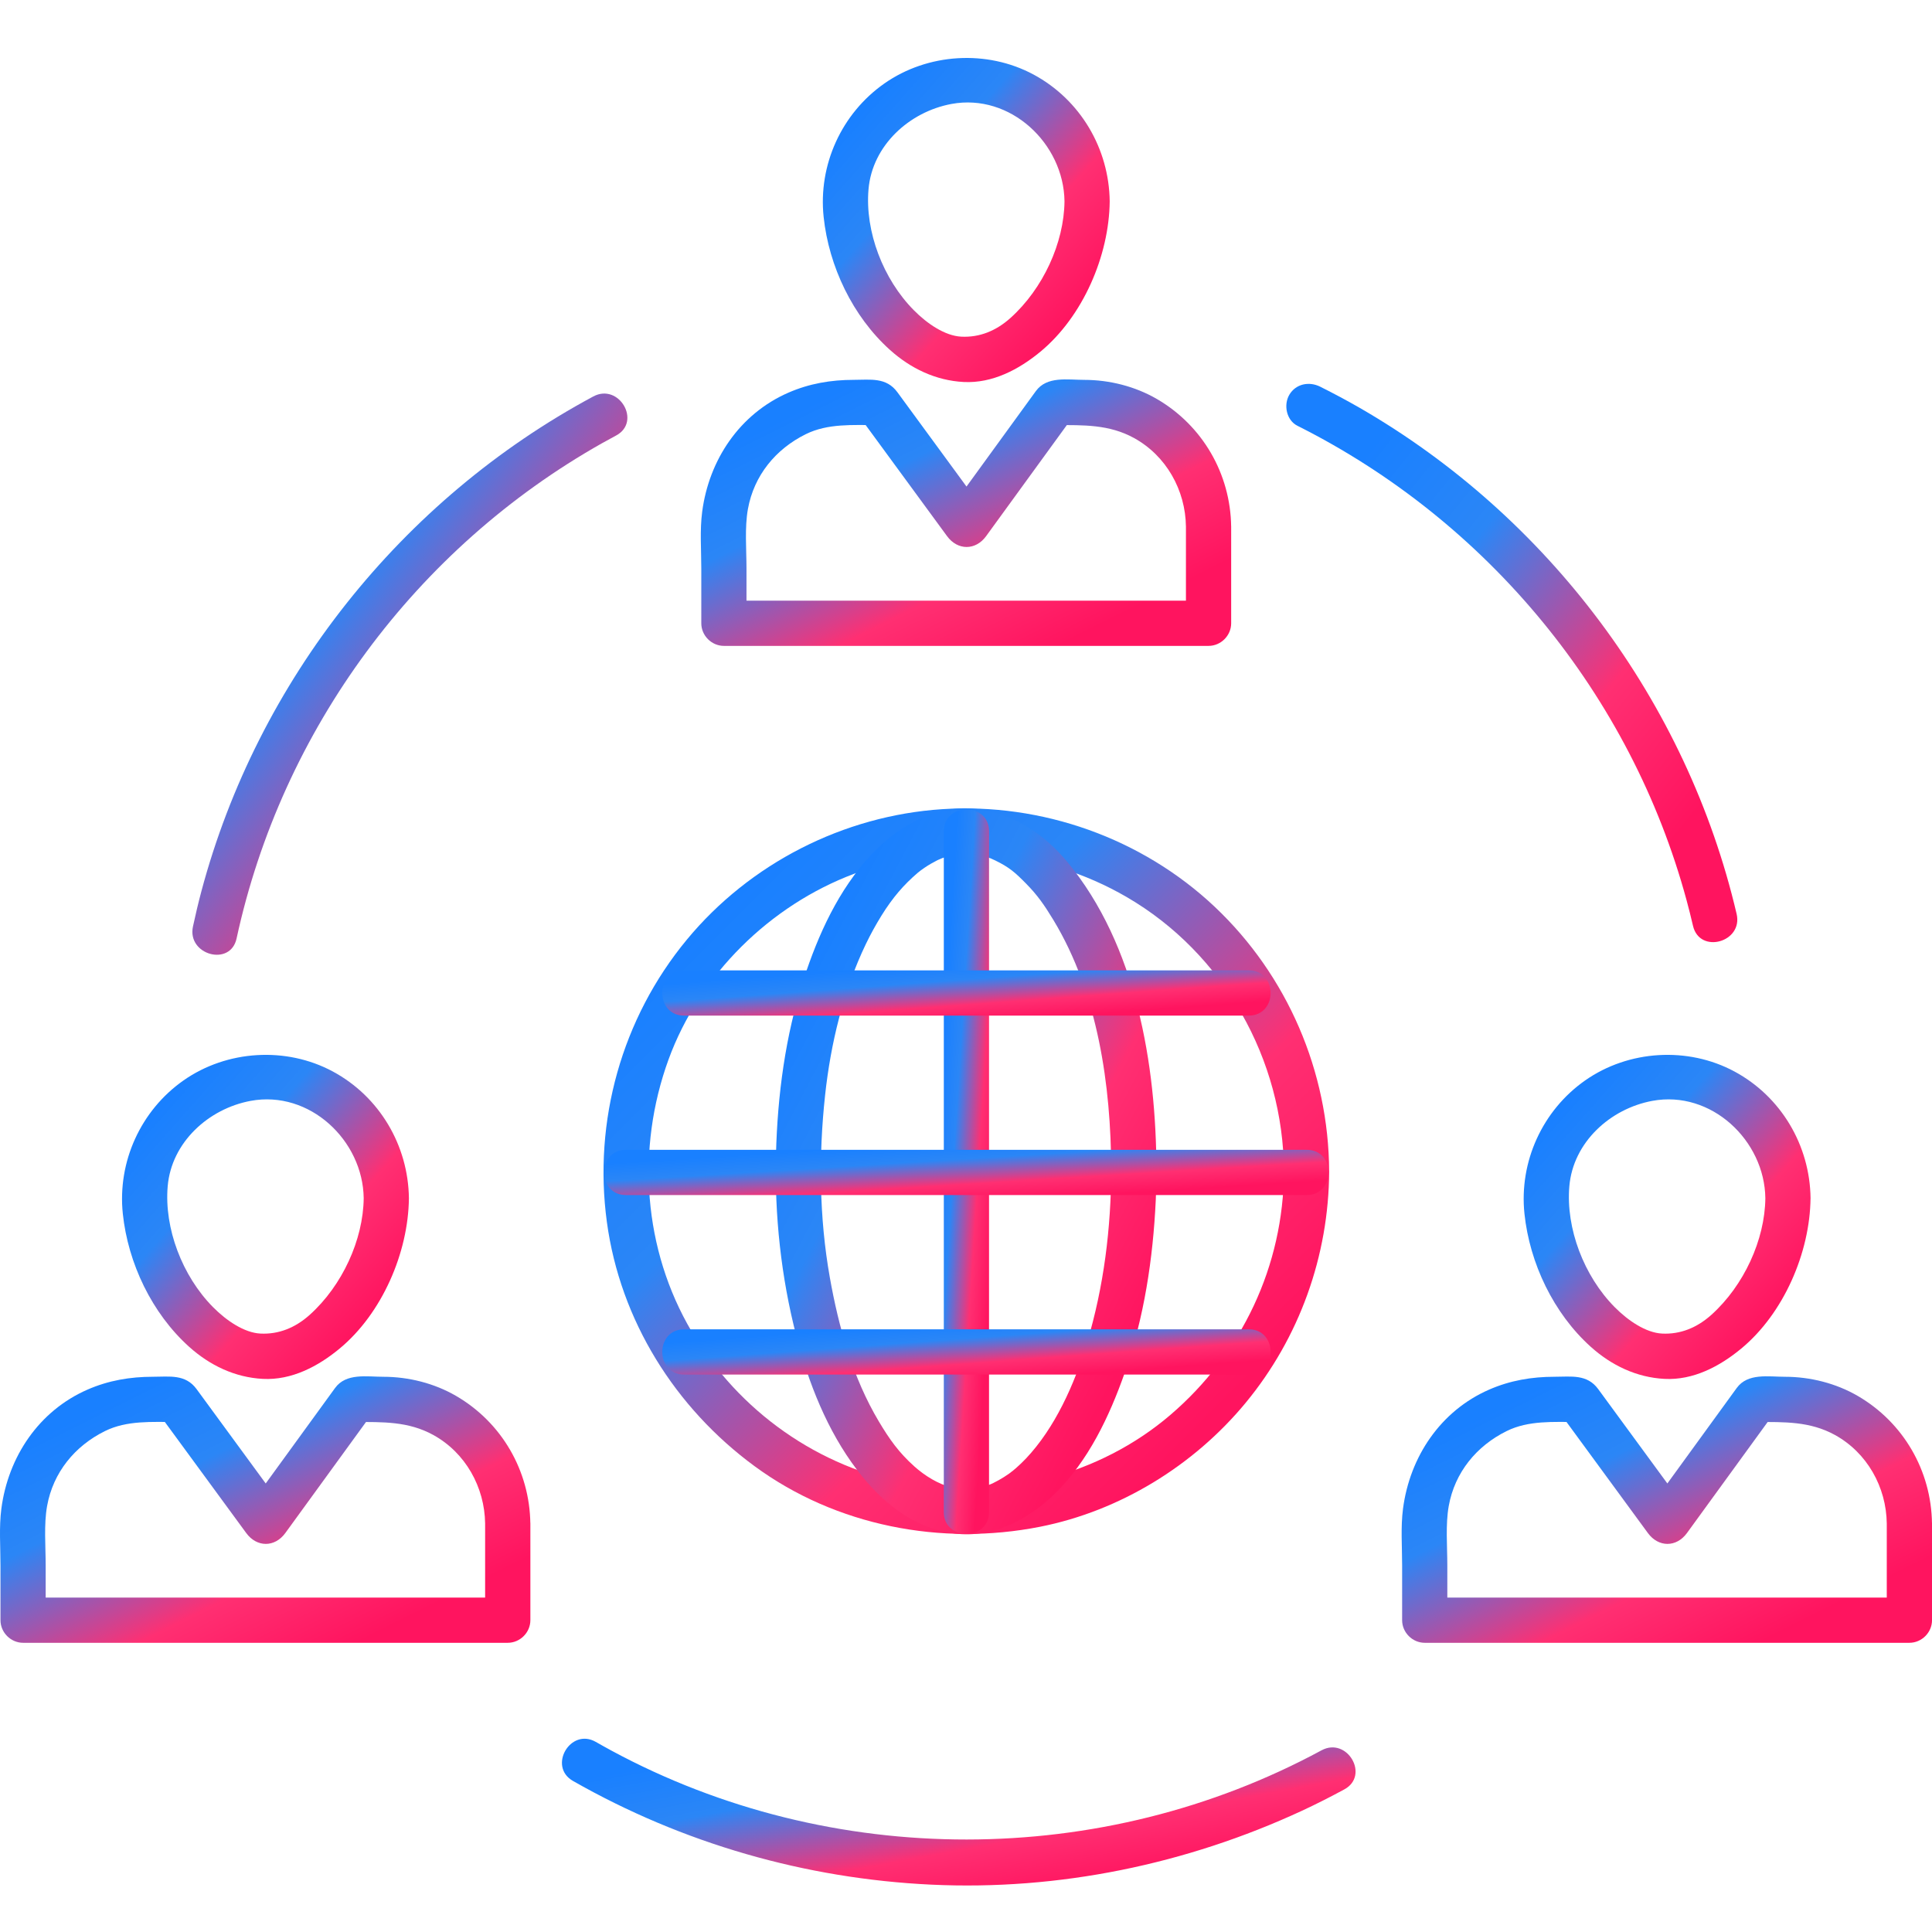
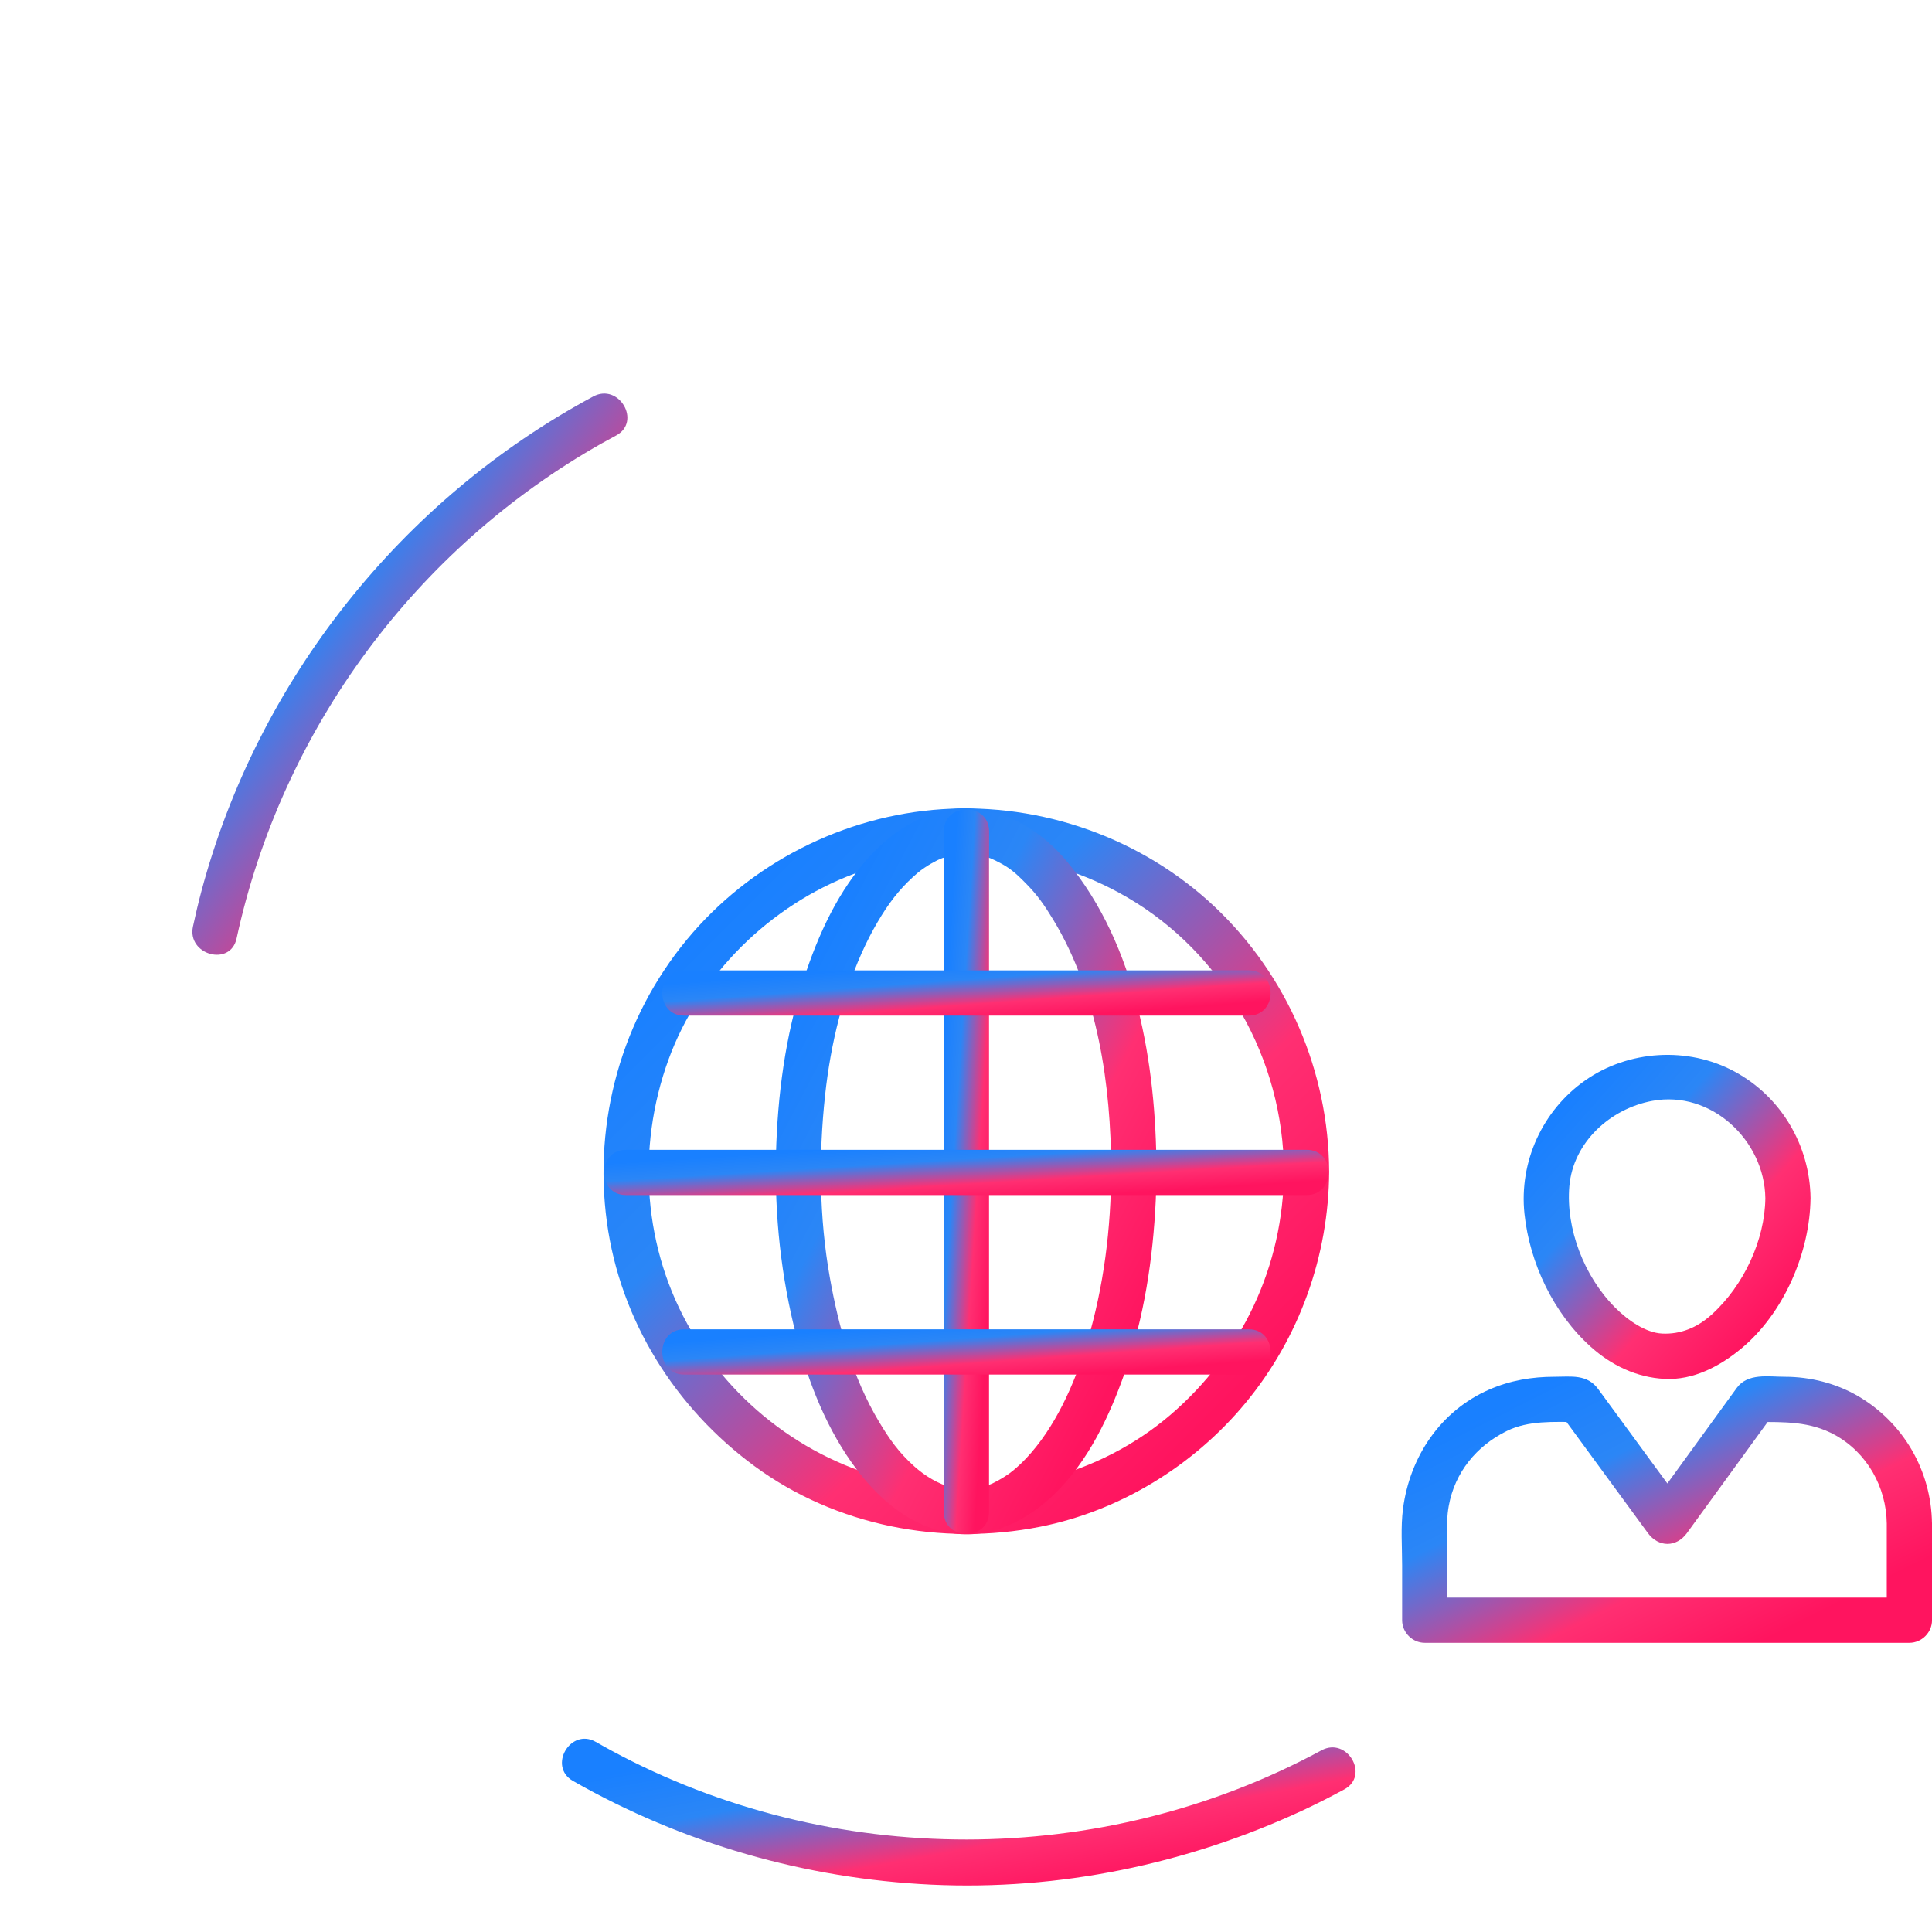
<svg xmlns="http://www.w3.org/2000/svg" width="100" height="100" viewBox="0 0 100 100" fill="none">
-   <path d="M18.825 62.018C18.802 64.177 17.711 66.544 16.033 68.054C15.289 68.723 14.425 69.074 13.476 69.025C12.643 68.982 11.725 68.362 11.028 67.659C9.431 66.046 8.493 63.577 8.68 61.397C8.876 59.125 10.796 57.385 12.973 56.981C16.023 56.414 18.787 59.028 18.825 62.018C18.843 63.526 21.183 63.528 21.165 62.018C21.131 59.285 19.643 56.764 17.23 55.462C14.812 54.158 11.742 54.349 9.498 55.923C7.284 57.476 6.074 60.134 6.357 62.824C6.627 65.387 7.862 67.975 9.787 69.708C10.858 70.671 12.159 71.296 13.607 71.371C15.095 71.449 16.47 70.721 17.581 69.8C19.773 67.983 21.136 64.838 21.165 62.018C21.18 60.508 18.84 60.509 18.825 62.018V62.018Z" fill="url(#paint0_linear_8783_8782)" />
-   <path d="M25.11 78.857V83.862C25.5 83.472 25.89 83.082 26.28 82.691H10.324H1.194C1.584 83.082 1.974 83.472 2.364 83.862V81.029C2.364 80.03 2.265 78.908 2.438 77.948C2.751 76.211 3.873 74.841 5.44 74.069C6.572 73.512 7.86 73.603 9.12 73.603C8.783 73.41 8.446 73.217 8.11 73.024C9.655 75.133 11.2 77.243 12.746 79.351C13.291 80.096 14.221 80.101 14.767 79.351C16.299 77.242 17.831 75.132 19.364 73.024C19.028 73.217 18.691 73.41 18.354 73.603C19.805 73.603 21.133 73.562 22.424 74.272C24.093 75.191 25.086 76.974 25.11 78.857C25.128 80.365 27.468 80.367 27.45 78.857C27.417 76.125 25.969 73.624 23.604 72.251C22.477 71.597 21.145 71.262 19.845 71.262C18.983 71.262 17.914 71.056 17.343 71.843C15.821 73.938 14.299 76.033 12.776 78.129C12.766 78.142 12.756 78.156 12.746 78.169H14.768C13.237 76.08 11.705 73.989 10.175 71.9C9.599 71.114 8.777 71.261 7.918 71.261C6.737 71.261 5.614 71.452 4.529 71.926C2.007 73.027 0.424 75.405 0.071 78.086C-0.055 79.047 0.025 80.063 0.025 81.029V83.861C0.025 84.498 0.558 85.031 1.195 85.031H17.151H26.282C26.919 85.031 27.452 84.498 27.452 83.861V78.856C27.45 77.348 25.11 77.348 25.11 78.857L25.11 78.857Z" fill="url(#paint1_linear_8783_8782)" />
  <path d="M91.374 62.018C91.351 64.177 90.26 66.544 88.582 68.054C87.838 68.723 86.974 69.074 86.025 69.025C85.192 68.982 84.274 68.362 83.577 67.659C81.98 66.046 81.042 63.577 81.229 61.397C81.425 59.125 83.345 57.385 85.522 56.981C88.572 56.414 91.336 59.028 91.374 62.018C91.392 63.526 93.732 63.528 93.714 62.018C93.68 59.285 92.192 56.764 89.778 55.462C87.361 54.158 84.291 54.349 82.047 55.923C79.833 57.476 78.623 60.134 78.906 62.824C79.176 65.387 80.411 67.975 82.335 69.708C83.406 70.671 84.707 71.296 86.155 71.371C87.643 71.449 89.018 70.721 90.129 69.8C92.322 67.983 93.684 64.838 93.713 62.018C93.729 60.508 91.389 60.509 91.374 62.018V62.018Z" fill="url(#paint2_linear_8783_8782)" />
  <path d="M97.659 78.857V83.862C98.049 83.472 98.439 83.082 98.829 82.691H82.874H73.743C74.133 83.082 74.523 83.472 74.913 83.862V81.029C74.913 80.03 74.815 78.908 74.987 77.948C75.3 76.211 76.423 74.841 77.99 74.069C79.121 73.512 80.41 73.603 81.669 73.603C81.333 73.41 80.996 73.217 80.659 73.024C82.204 75.133 83.75 77.243 85.295 79.351C85.841 80.096 86.771 80.101 87.316 79.351C88.849 77.242 90.381 75.132 91.914 73.024C91.577 73.217 91.241 73.41 90.904 73.603C92.355 73.603 93.683 73.562 94.973 74.272C96.643 75.191 97.636 76.974 97.659 78.857C97.677 80.365 100.018 80.367 99.999 78.857C99.967 76.125 98.519 73.624 96.153 72.251C95.026 71.597 93.693 71.262 92.394 71.262C91.532 71.262 90.463 71.056 89.892 71.843C88.37 73.938 86.847 76.033 85.325 78.129C85.315 78.142 85.305 78.156 85.295 78.169H87.317C85.786 76.08 84.254 73.989 82.723 71.9C82.148 71.114 81.326 71.261 80.467 71.261C79.285 71.261 78.163 71.452 77.078 71.926C74.556 73.027 72.973 75.405 72.62 78.086C72.494 79.047 72.574 80.063 72.574 81.029V83.861C72.574 84.498 73.106 85.031 73.744 85.031H89.7H98.83C99.468 85.031 100.001 84.498 100.001 83.861V78.856C100 77.348 97.659 77.348 97.659 78.857L97.659 78.857Z" fill="url(#paint3_linear_8783_8782)" />
-   <path d="M55.098 10.419C55.076 12.578 53.984 14.944 52.306 16.454C51.562 17.124 50.699 17.475 49.75 17.425C48.917 17.382 47.998 16.763 47.302 16.059C45.705 14.447 44.766 11.977 44.954 9.798C45.149 7.525 47.069 5.786 49.246 5.381C52.296 4.815 55.061 7.429 55.098 10.419C55.116 11.926 57.457 11.929 57.438 10.419C57.405 7.686 55.916 5.165 53.503 3.862C51.085 2.559 48.016 2.75 45.772 4.323C43.557 5.876 42.347 8.534 42.631 11.225C42.901 13.787 44.136 16.376 46.061 18.108C47.131 19.071 48.433 19.697 49.88 19.772C51.369 19.849 52.743 19.122 53.855 18.201C56.047 16.385 57.41 13.239 57.438 10.418C57.453 8.908 55.113 8.91 55.098 10.418V10.419Z" fill="url(#paint4_linear_8783_8782)" />
-   <path d="M61.384 27.257V32.261C61.774 31.871 62.164 31.481 62.554 31.091H46.598H37.468C37.858 31.481 38.248 31.871 38.638 32.261V29.429C38.638 28.43 38.539 27.308 38.712 26.348C39.025 24.611 40.147 23.241 41.715 22.469C42.846 21.912 44.135 22.003 45.394 22.003C45.057 21.81 44.721 21.617 44.384 21.424C45.929 23.533 47.475 25.643 49.02 27.751C49.565 28.496 50.496 28.501 51.041 27.751C52.573 25.642 54.106 23.532 55.639 21.424C55.302 21.617 54.965 21.81 54.629 22.003C56.08 22.003 57.408 21.962 58.698 22.672C60.367 23.591 61.361 25.373 61.384 27.257C61.402 28.765 63.742 28.767 63.724 27.257C63.691 24.525 62.243 22.024 59.878 20.651C58.751 19.996 57.418 19.662 56.119 19.662C55.257 19.662 54.188 19.456 53.616 20.243C52.094 22.338 50.572 24.433 49.049 26.529C49.04 26.542 49.029 26.556 49.02 26.569H51.041C49.51 24.48 47.979 22.389 46.448 20.3C45.872 19.514 45.051 19.661 44.191 19.661C43.01 19.661 41.888 19.852 40.803 20.326C38.281 21.427 36.697 23.805 36.345 26.486C36.218 27.446 36.299 28.463 36.299 29.428V32.261C36.299 32.898 36.831 33.431 37.469 33.431H53.424H62.555C63.193 33.431 63.725 32.898 63.725 32.261V27.256C63.724 25.747 61.384 25.747 61.384 27.257L61.384 27.257Z" fill="url(#paint5_linear_8783_8782)" />
  <path d="M12.245 48.577C14.588 37.76 21.523 28.376 31.161 22.941C31.402 22.805 31.646 22.672 31.89 22.542C33.22 21.828 32.038 19.807 30.708 20.521C20.77 25.856 13.332 35.231 10.424 46.132C10.263 46.736 10.12 47.344 9.988 47.955C9.67 49.426 11.926 50.051 12.245 48.577L12.245 48.577Z" fill="url(#paint6_linear_8783_8782)" />
  <path d="M68.401 90.597C57.038 96.743 43.032 96.752 31.661 90.618C31.384 90.469 31.111 90.315 30.838 90.16C29.526 89.411 28.347 91.433 29.657 92.181C35.327 95.415 41.688 97.242 48.206 97.549C54.802 97.861 61.403 96.497 67.386 93.726C68.13 93.381 68.861 93.009 69.582 92.618C70.91 91.9 69.728 89.879 68.401 90.597L68.401 90.597Z" fill="url(#paint7_linear_8783_8782)" />
-   <path d="M67.154 22.038C77.008 26.98 84.416 35.958 87.3 46.608C87.419 47.045 87.527 47.485 87.631 47.926C87.975 49.396 90.231 48.773 89.887 47.304C87.314 36.32 80.146 26.748 70.383 21.113C69.712 20.727 69.027 20.363 68.335 20.016C67.765 19.73 67.072 19.86 66.734 20.435C66.428 20.959 66.584 21.751 67.153 22.037L67.154 22.038Z" fill="url(#paint8_linear_8783_8782)" />
  <path d="M66.456 60.629C66.435 65.51 64.281 70.071 60.569 73.244C56.914 76.368 51.818 77.674 47.102 76.824C42.372 75.973 38.242 73.05 35.806 68.929C33.292 64.678 32.918 59.465 34.604 54.838C36.201 50.453 39.862 46.853 44.218 45.224C48.846 43.493 54.053 43.956 58.309 46.426C63.337 49.344 66.431 54.839 66.456 60.628C66.463 62.137 68.803 62.138 68.796 60.628C68.774 55.462 66.635 50.488 62.876 46.938C59.11 43.383 53.924 41.545 48.764 41.883C43.656 42.218 38.813 44.692 35.551 48.636C32.181 52.711 30.702 58.022 31.412 63.254C32.102 68.341 34.943 72.87 39.06 75.892C43.276 78.988 48.735 80.033 53.833 79.025C57.966 78.207 61.787 75.859 64.466 72.62C67.254 69.249 68.778 65.002 68.797 60.628C68.803 59.119 66.462 59.12 66.456 60.628L66.456 60.629Z" fill="url(#paint9_linear_8783_8782)" />
  <path d="M57.516 60.545C57.508 63.579 57.136 66.592 56.263 69.502C55.609 71.679 54.589 73.924 53.102 75.495C52.942 75.664 52.774 75.823 52.6 75.978C52.517 76.052 52.43 76.124 52.342 76.195C52.522 76.047 52.243 76.266 52.229 76.276C52.057 76.399 51.876 76.51 51.692 76.614C51.603 76.665 51.51 76.711 51.418 76.758C51.357 76.787 51.295 76.816 51.233 76.843C51.358 76.79 51.358 76.789 51.233 76.838C51.049 76.908 50.858 76.961 50.665 77.008C50.569 77.031 50.473 77.047 50.377 77.064C50.666 77.014 50.348 77.062 50.3 77.067C50.104 77.082 49.907 77.078 49.711 77.067C49.663 77.064 49.341 77.02 49.634 77.064C49.505 77.045 49.377 77.016 49.25 76.984C48.563 76.819 47.865 76.383 47.327 75.902C46.518 75.177 46.036 74.491 45.486 73.57C44.136 71.304 43.409 68.696 42.951 66.117C42.401 63.018 42.369 59.809 42.707 56.685C42.996 54.017 43.65 51.296 44.814 48.869C45.058 48.361 45.331 47.867 45.627 47.388C45.924 46.909 46.211 46.517 46.505 46.17C46.807 45.814 47.142 45.484 47.497 45.18C47.509 45.17 47.796 44.946 47.606 45.089C47.692 45.025 47.781 44.964 47.87 44.903C48.071 44.766 48.284 44.646 48.5 44.535C48.561 44.505 48.622 44.476 48.684 44.448C48.442 44.561 48.742 44.427 48.777 44.414C48.931 44.357 49.09 44.312 49.249 44.27C49.32 44.252 49.812 44.172 49.516 44.208C49.679 44.188 49.842 44.183 50.006 44.181C50.169 44.179 50.332 44.192 50.495 44.208C50.201 44.179 50.689 44.253 50.762 44.27C50.922 44.308 51.08 44.359 51.235 44.414C51.298 44.437 51.36 44.461 51.421 44.486C51.17 44.386 51.479 44.52 51.51 44.535C52.247 44.896 52.532 45.151 53.102 45.727C53.699 46.332 54.062 46.855 54.525 47.62C56.826 51.423 57.504 56.175 57.516 60.545C57.52 62.054 59.861 62.054 59.857 60.545C59.842 55.095 58.821 48.931 55.241 44.609C53.976 43.08 52.216 41.958 50.203 41.845C48.225 41.734 46.4 42.851 45.093 44.244C43.405 46.044 42.346 48.379 41.593 50.7C40.648 53.608 40.241 56.704 40.165 59.753C40.087 62.904 40.428 66.098 41.218 69.15C41.85 71.589 42.82 74.054 44.354 76.073C45.623 77.743 47.282 79.107 49.42 79.376C51.384 79.624 53.221 78.653 54.592 77.318C56.33 75.623 57.42 73.317 58.215 71.058C59.221 68.199 59.681 65.14 59.822 62.121C59.847 61.596 59.856 61.07 59.856 60.544C59.861 59.036 57.52 59.036 57.516 60.545L57.516 60.545Z" fill="url(#paint10_linear_8783_8782)" />
  <path d="M48.852 43.026V56.505V75.904V78.262C48.852 79.771 51.192 79.771 51.192 78.262V64.782V45.383V43.026C51.192 41.516 48.852 41.516 48.852 43.026Z" fill="url(#paint11_linear_8783_8782)" />
  <path d="M32.4 61.855H45.879H65.278H67.636C69.145 61.855 69.145 59.515 67.636 59.515H54.156H34.757H32.4C30.89 59.515 30.89 61.855 32.4 61.855Z" fill="url(#paint12_linear_8783_8782)" />
  <path d="M35.411 71.146H50.357H64.635C66.144 71.146 66.144 68.805 64.635 68.805H49.69H35.411C33.902 68.805 33.902 71.146 35.411 71.146Z" fill="url(#paint13_linear_8783_8782)" />
  <path d="M35.411 52.567H50.357H64.635C66.144 52.567 66.144 50.227 64.635 50.227H49.69H35.411C33.902 50.227 33.902 52.567 35.411 52.567Z" fill="url(#paint14_linear_8783_8782)" />
  <defs>
    <linearGradient id="paint0_linear_8783_8782" x1="18.379" y1="69.095" x2="6.92" y2="58.947" gradientUnits="userSpaceOnUse">
      <stop stop-color="#FF145F" />
      <stop offset="0.301" stop-color="#FF2F72" />
      <stop offset="0.711" stop-color="#2B86F6" />
      <stop offset="1" stop-color="#1980FF" />
    </linearGradient>
    <linearGradient id="paint1_linear_8783_8782" x1="22.302" y1="83.155" x2="14.69" y2="67.996" gradientUnits="userSpaceOnUse">
      <stop stop-color="#FF145F" />
      <stop offset="0.301" stop-color="#FF2F72" />
      <stop offset="0.711" stop-color="#2B86F6" />
      <stop offset="1" stop-color="#1980FF" />
    </linearGradient>
    <linearGradient id="paint2_linear_8783_8782" x1="90.928" y1="69.095" x2="79.469" y2="58.947" gradientUnits="userSpaceOnUse">
      <stop stop-color="#FF145F" />
      <stop offset="0.301" stop-color="#FF2F72" />
      <stop offset="0.711" stop-color="#2B86F6" />
      <stop offset="1" stop-color="#1980FF" />
    </linearGradient>
    <linearGradient id="paint3_linear_8783_8782" x1="94.85" y1="83.155" x2="87.238" y2="67.996" gradientUnits="userSpaceOnUse">
      <stop stop-color="#FF145F" />
      <stop offset="0.301" stop-color="#FF2F72" />
      <stop offset="0.711" stop-color="#2B86F6" />
      <stop offset="1" stop-color="#1980FF" />
    </linearGradient>
    <linearGradient id="paint4_linear_8783_8782" x1="54.653" y1="17.495" x2="43.193" y2="7.347" gradientUnits="userSpaceOnUse">
      <stop stop-color="#FF145F" />
      <stop offset="0.301" stop-color="#FF2F72" />
      <stop offset="0.711" stop-color="#2B86F6" />
      <stop offset="1" stop-color="#1980FF" />
    </linearGradient>
    <linearGradient id="paint5_linear_8783_8782" x1="58.575" y1="31.555" x2="50.963" y2="16.396" gradientUnits="userSpaceOnUse">
      <stop stop-color="#FF145F" />
      <stop offset="0.301" stop-color="#FF2F72" />
      <stop offset="0.711" stop-color="#2B86F6" />
      <stop offset="1" stop-color="#1980FF" />
    </linearGradient>
    <linearGradient id="paint6_linear_8783_8782" x1="28.249" y1="45.467" x2="8.89" y2="30.453" gradientUnits="userSpaceOnUse">
      <stop stop-color="#FF145F" />
      <stop offset="0.301" stop-color="#FF2F72" />
      <stop offset="0.711" stop-color="#2B86F6" />
      <stop offset="1" stop-color="#1980FF" />
    </linearGradient>
    <linearGradient id="paint7_linear_8783_8782" x1="62.457" y1="96.56" x2="60.589" y2="86.451" gradientUnits="userSpaceOnUse">
      <stop stop-color="#FF145F" />
      <stop offset="0.301" stop-color="#FF2F72" />
      <stop offset="0.711" stop-color="#2B86F6" />
      <stop offset="1" stop-color="#1980FF" />
    </linearGradient>
    <linearGradient id="paint8_linear_8783_8782" x1="85.544" y1="44.834" x2="66.103" y2="29.12" gradientUnits="userSpaceOnUse">
      <stop stop-color="#FF145F" />
      <stop offset="0.301" stop-color="#FF2F72" />
      <stop offset="0.711" stop-color="#2B86F6" />
      <stop offset="1" stop-color="#1980FF" />
    </linearGradient>
    <linearGradient id="paint9_linear_8783_8782" x1="61.751" y1="74.288" x2="35.912" y2="48.429" gradientUnits="userSpaceOnUse">
      <stop stop-color="#FF145F" />
      <stop offset="0.301" stop-color="#FF2F72" />
      <stop offset="0.711" stop-color="#2B86F6" />
      <stop offset="1" stop-color="#1980FF" />
    </linearGradient>
    <linearGradient id="paint10_linear_8783_8782" x1="56.16" y1="74.303" x2="34.886" y2="63.142" gradientUnits="userSpaceOnUse">
      <stop stop-color="#FF145F" />
      <stop offset="0.301" stop-color="#FF2F72" />
      <stop offset="0.711" stop-color="#2B86F6" />
      <stop offset="1" stop-color="#1980FF" />
    </linearGradient>
    <linearGradient id="paint11_linear_8783_8782" x1="50.753" y1="74.293" x2="47.543" y2="74.092" gradientUnits="userSpaceOnUse">
      <stop stop-color="#FF145F" />
      <stop offset="0.301" stop-color="#FF2F72" />
      <stop offset="0.711" stop-color="#2B86F6" />
      <stop offset="1" stop-color="#1980FF" />
    </linearGradient>
    <linearGradient id="paint12_linear_8783_8782" x1="61.732" y1="61.537" x2="61.532" y2="58.329" gradientUnits="userSpaceOnUse">
      <stop stop-color="#FF145F" />
      <stop offset="0.301" stop-color="#FF2F72" />
      <stop offset="0.711" stop-color="#2B86F6" />
      <stop offset="1" stop-color="#1980FF" />
    </linearGradient>
    <linearGradient id="paint13_linear_8783_8782" x1="59.86" y1="70.827" x2="59.622" y2="67.625" gradientUnits="userSpaceOnUse">
      <stop stop-color="#FF145F" />
      <stop offset="0.301" stop-color="#FF2F72" />
      <stop offset="0.711" stop-color="#2B86F6" />
      <stop offset="1" stop-color="#1980FF" />
    </linearGradient>
    <linearGradient id="paint14_linear_8783_8782" x1="59.86" y1="52.248" x2="59.622" y2="49.046" gradientUnits="userSpaceOnUse">
      <stop stop-color="#FF145F" />
      <stop offset="0.301" stop-color="#FF2F72" />
      <stop offset="0.711" stop-color="#2B86F6" />
      <stop offset="1" stop-color="#1980FF" />
    </linearGradient>
  </defs>
</svg>